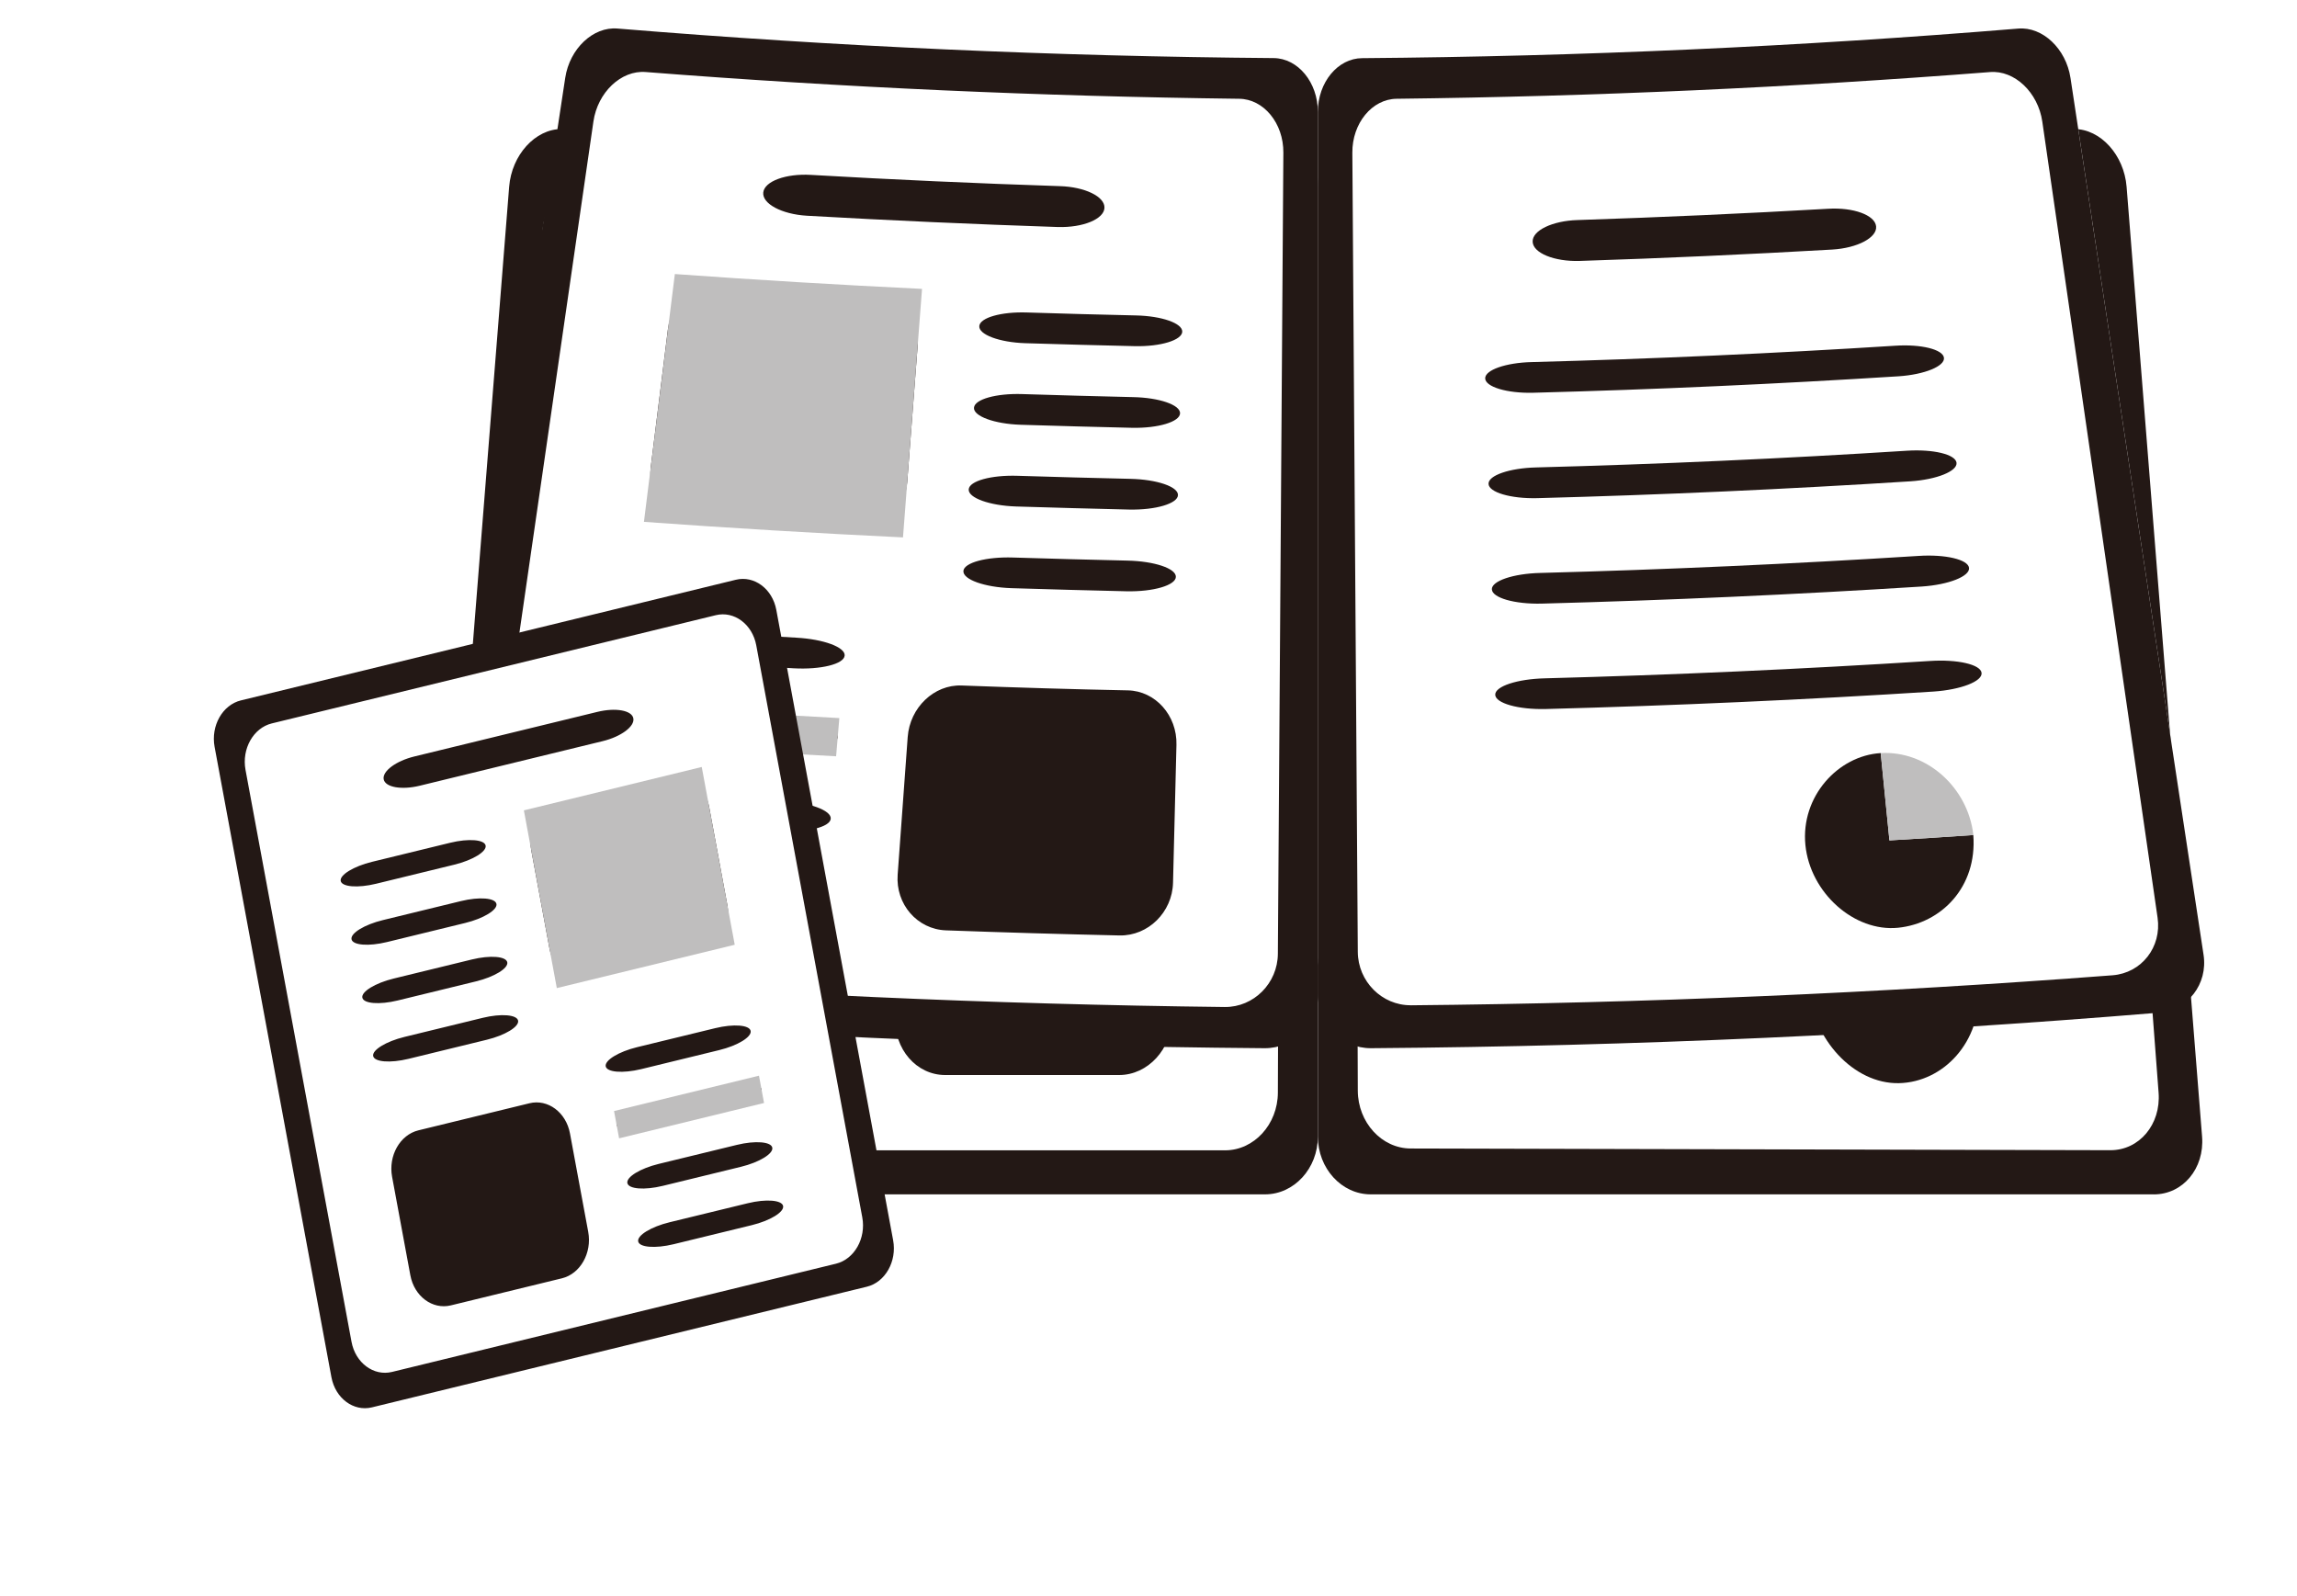
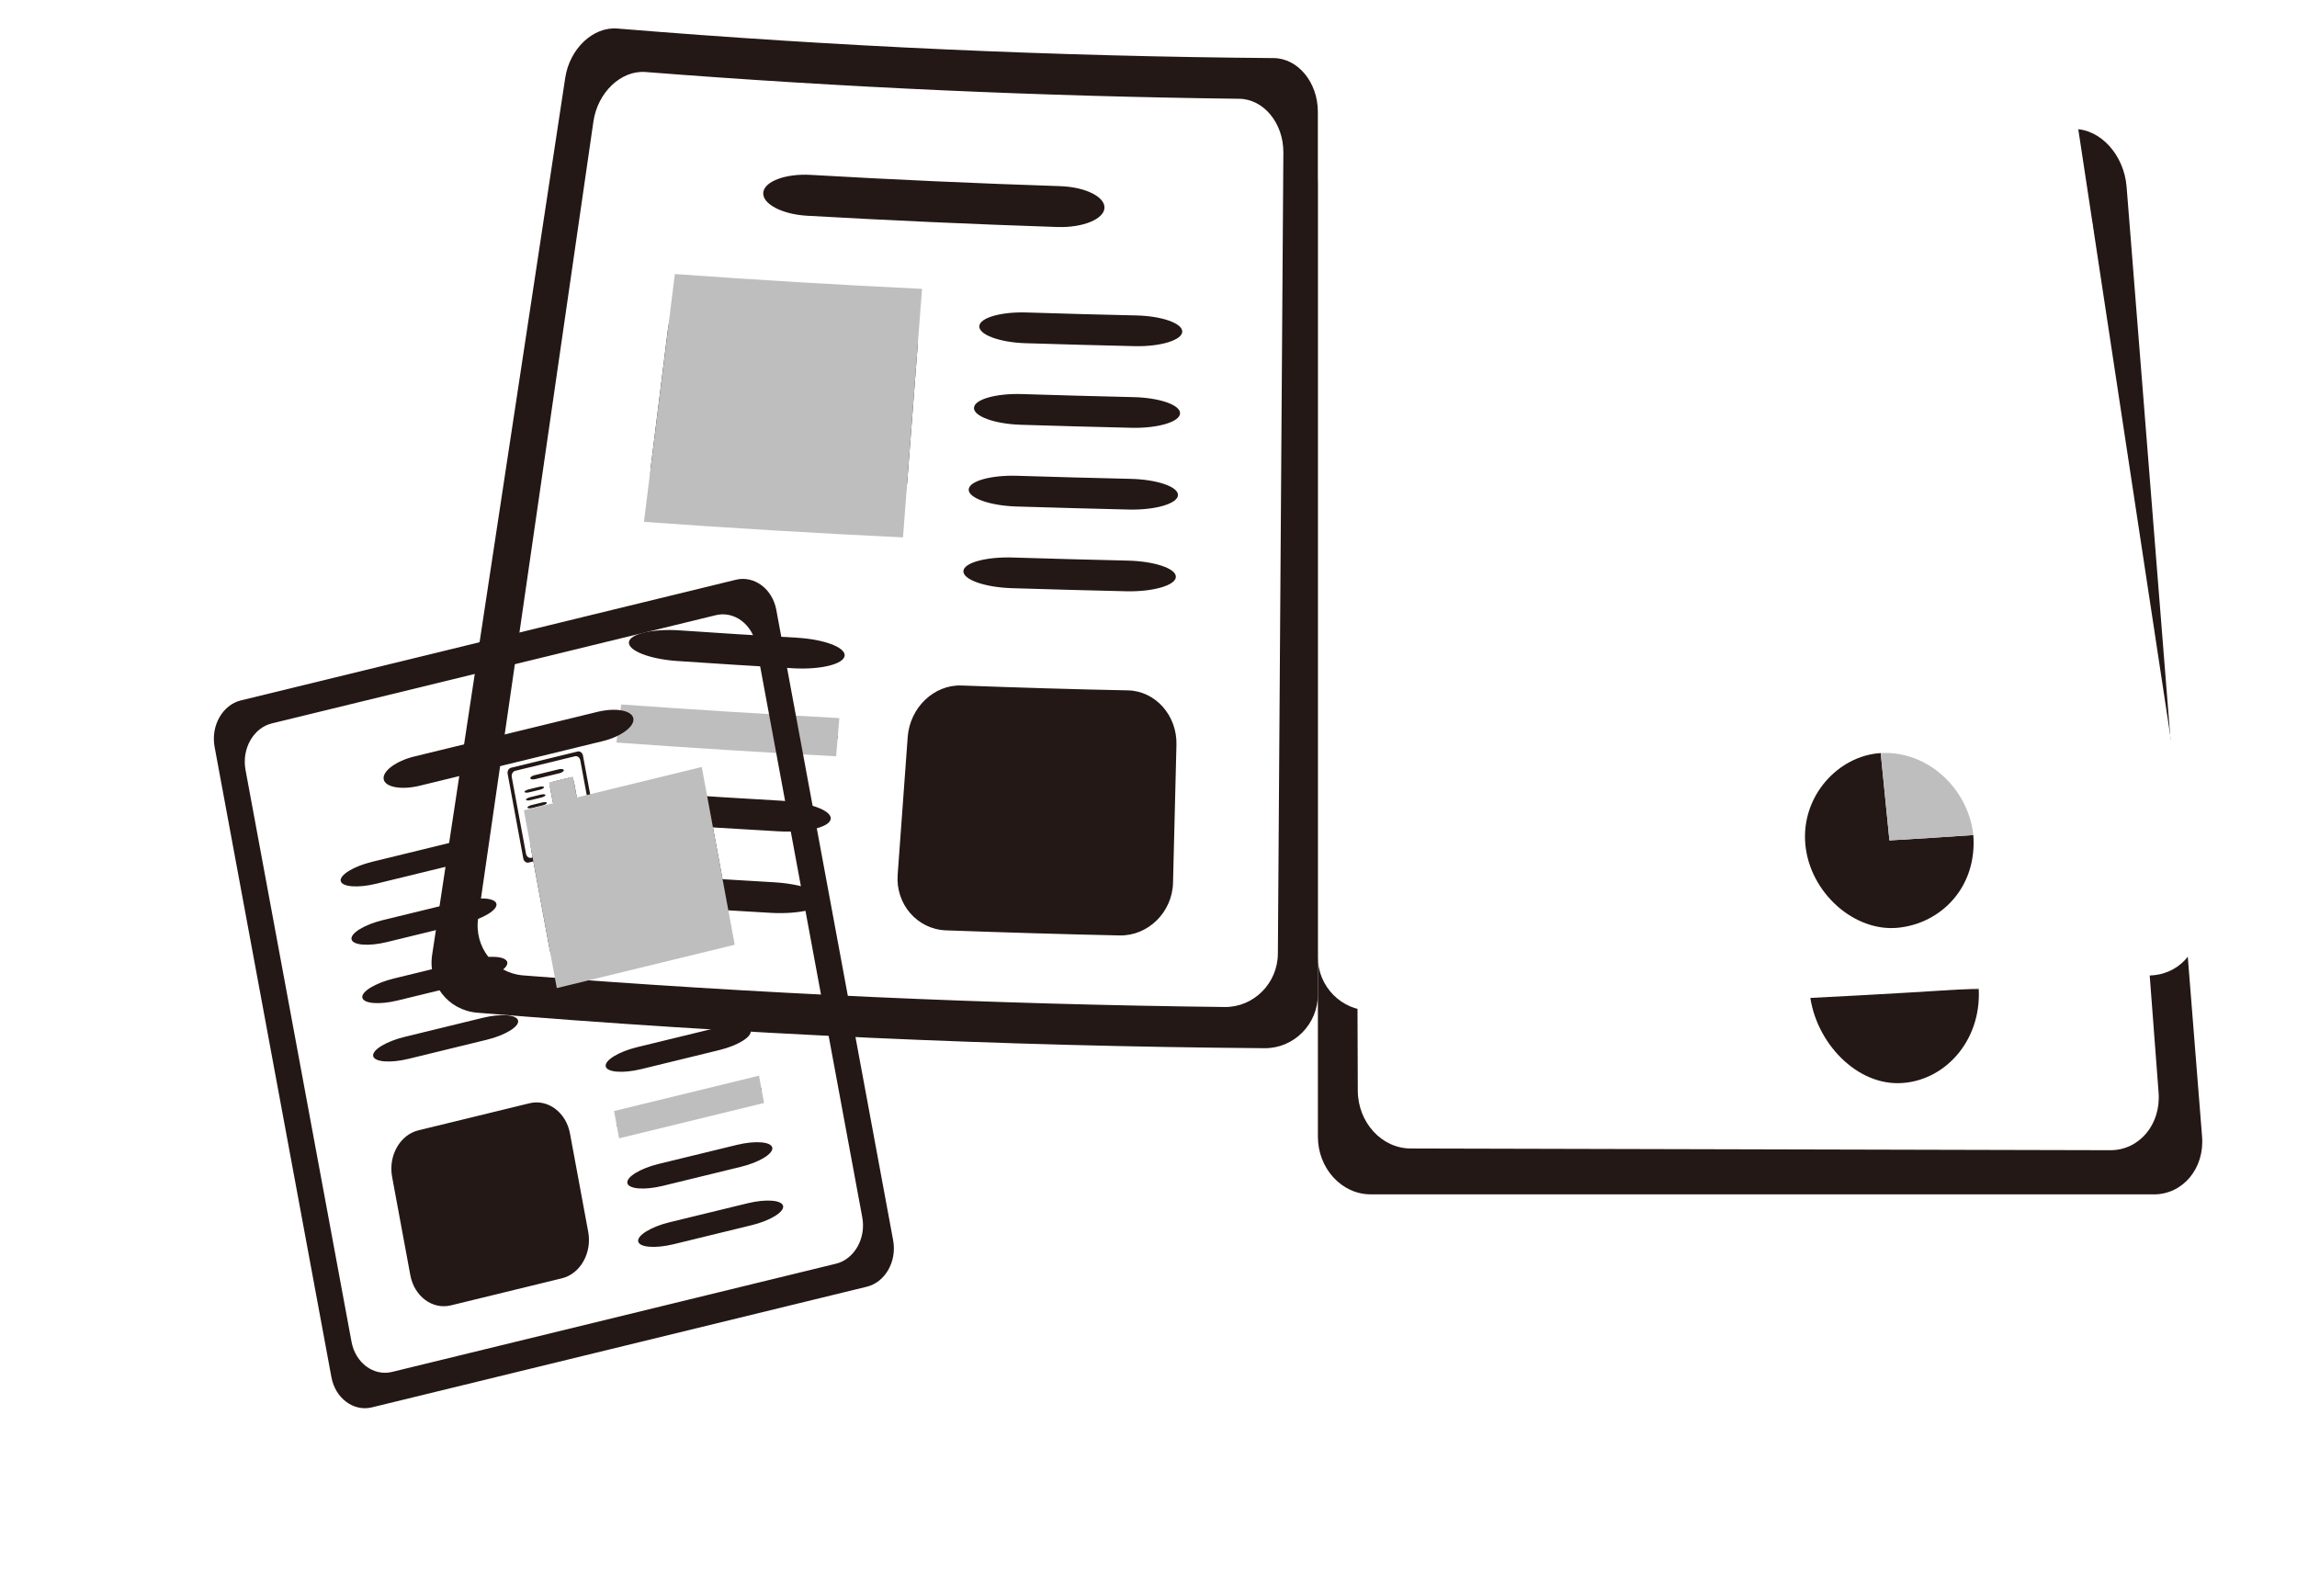
<svg xmlns="http://www.w3.org/2000/svg" width="59" height="41" viewBox="0 0 59 41" fill="none">
  <g filter="url(#filter0_d_3_18706)">
    <path d="M35.078 0.925C34.403 0.925 33.851 1.592 33.851 2.407C33.851 10.193 33.851 17.98 33.851 25.766C33.851 26.581 34.46 27.248 35.203 27.248H55.245C55.989 27.248 56.544 26.581 56.479 25.766C56.37 24.395 56.262 23.022 56.153 21.651C56.074 20.663 55.996 19.675 55.917 18.688C55.486 13.261 55.055 7.835 54.623 2.408C54.559 1.593 53.953 0.926 53.278 0.926C47.212 0.926 41.145 0.926 35.078 0.926V0.925Z" fill="white" />
    <path d="M48.523 20.593C47.363 20.602 46.396 21.713 46.475 23.012C46.551 24.278 47.607 25.459 48.777 25.433C49.921 25.407 50.896 24.37 50.825 23.012H48.651C48.6 22.045 48.575 21.561 48.523 20.593Z" fill="#231815" />
    <path d="M36.233 27.111C35.49 27.109 34.88 26.442 34.876 25.627C34.849 18.264 34.823 10.902 34.797 3.539C34.794 2.724 35.346 2.057 36.024 2.057C41.49 2.057 46.955 2.057 52.42 2.057C53.098 2.057 53.703 2.724 53.766 3.539C54.325 10.918 54.886 18.298 55.445 25.677C55.507 26.492 54.95 27.157 54.206 27.155C48.215 27.14 42.224 27.126 36.233 27.111H36.233ZM49.064 6.073C49.046 5.762 48.47 5.508 47.783 5.508C45.502 5.508 43.22 5.508 40.938 5.508C40.252 5.508 39.695 5.762 39.702 6.073C39.709 6.384 40.279 6.638 40.969 6.638C43.26 6.638 45.551 6.638 47.843 6.638C48.532 6.638 49.083 6.384 49.065 6.073H49.064ZM55.323 28.29C56.069 28.29 56.626 27.623 56.562 26.808C55.915 18.674 55.269 10.541 54.623 2.408C54.558 1.593 53.953 0.926 53.278 0.926C47.212 0.926 41.144 0.926 35.078 0.926C34.403 0.926 33.851 1.593 33.851 2.408C33.851 3.779 33.851 5.151 33.851 6.523V9.486C33.851 15.26 33.851 21.033 33.851 26.807C33.851 27.622 34.461 28.289 35.207 28.289H55.323V28.29ZM38.354 9.819C38.358 10.053 38.933 10.243 39.633 10.243C42.91 10.243 46.188 10.243 49.465 10.243C50.164 10.243 50.724 10.053 50.71 9.819C50.695 9.586 50.113 9.396 49.416 9.396C46.149 9.396 42.882 9.396 39.614 9.396C38.917 9.396 38.35 9.586 38.354 9.819ZM38.403 12.734C38.407 12.967 38.989 13.158 39.695 13.158C43.008 13.158 46.321 13.158 49.635 13.158C50.341 13.158 50.907 12.967 50.893 12.734C50.879 12.501 50.289 12.31 49.586 12.31C46.283 12.31 42.98 12.31 39.678 12.31C38.973 12.31 38.4 12.501 38.404 12.734H38.403ZM38.452 15.649C38.456 15.882 39.044 16.073 39.758 16.073C43.107 16.073 46.455 16.073 49.803 16.073C50.517 16.073 51.09 15.882 51.075 15.649C51.061 15.416 50.466 15.225 49.754 15.225C46.416 15.225 43.077 15.225 39.739 15.225C39.027 15.225 38.448 15.416 38.451 15.649H38.452ZM38.501 18.563C38.505 18.796 39.099 18.987 39.821 18.987C43.205 18.987 46.589 18.987 49.973 18.987C50.695 18.987 51.273 18.796 51.259 18.563C51.245 18.33 50.644 18.139 49.924 18.139C46.551 18.139 43.177 18.139 39.803 18.139C39.084 18.139 38.498 18.33 38.502 18.563H38.501Z" fill="#231815" />
    <path d="M50.826 23.013H48.651C48.6 22.046 48.575 21.562 48.523 20.593C49.119 20.593 49.673 20.864 50.09 21.301C50.507 21.74 50.786 22.345 50.826 23.012V23.013Z" fill="#BFBEBE" />
    <path d="M14.703 1.337C14.027 1.337 13.422 2.004 13.358 2.819C12.921 8.39 12.486 13.961 12.05 19.532L11.817 22.495L11.512 26.398C11.448 27.213 12.006 27.88 12.751 27.88H32.154C32.899 27.88 33.51 27.213 33.51 26.398C33.52 18.538 33.529 10.678 33.538 2.819C33.539 2.004 32.987 1.337 32.311 1.337C26.441 1.337 20.573 1.337 14.703 1.337Z" fill="white" />
-     <path d="M18.691 5.134C18.674 5.445 19.221 5.699 19.908 5.699C22.191 5.699 24.475 5.699 26.758 5.699C27.445 5.699 28.014 5.445 28.02 5.134C28.027 4.823 27.473 4.569 26.788 4.569C24.515 4.569 22.241 4.569 19.967 4.569C19.283 4.569 18.708 4.823 18.69 5.134H18.691ZM24.7 8.512C24.693 8.745 25.255 8.936 25.951 8.936H28.915C29.611 8.936 30.183 8.745 30.186 8.512C30.189 8.279 29.624 8.088 28.931 8.088H25.976C25.282 8.088 24.709 8.279 24.701 8.512H24.7ZM23.055 9.09C23.088 8.275 22.548 7.608 21.856 7.608H17.665C16.973 7.608 16.363 8.275 16.31 9.09C16.226 10.361 16.143 11.631 16.06 12.902C16.007 13.717 16.543 14.384 17.254 14.384H21.551C22.261 14.384 22.869 13.717 22.902 12.902C22.953 11.631 23.004 10.361 23.055 9.09ZM21.315 20.029C21.325 19.795 20.742 19.605 20.019 19.605H16.937C16.213 19.605 15.609 19.795 15.593 20.029C15.577 20.262 16.159 20.453 16.885 20.453H19.977C20.702 20.453 21.305 20.262 21.315 20.029ZM21.113 24.547C21.123 24.313 20.53 24.123 19.795 24.123H16.663C15.928 24.123 15.314 24.313 15.299 24.547C15.283 24.78 15.874 24.971 16.612 24.971H19.753C20.491 24.971 21.102 24.78 21.113 24.547ZM21.214 22.288C21.224 22.054 20.637 21.864 19.907 21.864H16.8C16.071 21.864 15.461 22.054 15.446 22.288C15.431 22.521 16.017 22.712 16.748 22.712H19.865C20.597 22.712 21.204 22.521 21.215 22.288H21.214ZM21.416 17.771C21.427 17.537 20.848 17.347 20.131 17.347H17.074C16.357 17.347 15.757 17.537 15.742 17.771C15.726 18.004 16.303 18.195 17.023 18.195H20.089C20.809 18.195 21.406 18.004 21.416 17.771ZM24.623 10.77C24.615 11.003 25.182 11.194 25.883 11.194C26.88 11.194 27.876 11.194 28.873 11.194C29.574 11.194 30.151 11.003 30.155 10.77C30.158 10.537 29.588 10.346 28.889 10.346H25.91C25.21 10.346 24.631 10.537 24.623 10.77H24.623ZM14.423 0.926C13.748 0.926 13.143 1.593 13.078 2.408C12.432 10.541 11.786 18.675 11.14 26.808C11.075 27.622 11.633 28.289 12.379 28.289H32.494C33.24 28.289 33.85 27.622 33.85 26.808C33.85 18.674 33.85 10.541 33.85 2.407C33.85 1.592 33.298 0.925 32.623 0.925C26.557 0.925 20.49 0.925 14.423 0.925V0.926ZM13.935 3.538C13.996 2.723 14.601 2.056 15.28 2.056C20.745 2.056 26.211 2.056 31.676 2.056C32.354 2.056 32.907 2.723 32.903 3.538C32.876 10.917 32.85 18.297 32.823 25.676C32.821 26.491 32.21 27.158 31.467 27.158H13.494C12.751 27.158 12.194 26.491 12.255 25.676C12.815 18.297 13.374 10.917 13.935 3.538ZM24.545 13.029C24.537 13.262 25.11 13.453 25.817 13.453C26.821 13.453 27.826 13.453 28.831 13.453C29.538 13.453 30.119 13.262 30.123 13.029C30.126 12.796 29.551 12.605 28.846 12.605H25.841C25.136 12.605 24.552 12.796 24.544 13.029H24.545ZM22.993 23.742C22.962 24.557 23.54 25.224 24.278 25.224H28.746C29.485 25.224 30.097 24.557 30.107 23.742C30.124 22.471 30.141 21.201 30.158 19.93C30.169 19.115 29.588 18.448 28.868 18.448H24.506C23.785 18.448 23.17 19.115 23.139 19.93C23.09 21.201 23.041 22.471 22.993 23.742ZM24.467 15.287C24.46 15.52 25.036 15.711 25.75 15.711H28.789C29.502 15.711 30.089 15.52 30.092 15.287C30.096 15.054 29.516 14.863 28.805 14.863C27.795 14.863 26.786 14.863 25.775 14.863C25.064 14.863 24.476 15.054 24.468 15.287H24.467Z" fill="#231815" />
    <path d="M15.96 14.43H22.84C22.932 12.136 23.025 9.843 23.117 7.549H16.41C16.26 9.843 16.11 12.136 15.96 14.43H15.96Z" fill="#BFBEBE" />
    <path d="M21.338 19.501H15.627C15.599 19.924 15.585 20.135 15.558 20.558H21.29C21.308 20.135 21.318 19.924 21.337 19.501H21.338Z" fill="#BFBEBE" />
  </g>
  <path d="M34.987 1.492C34.362 1.495 33.849 2.114 33.849 2.872C33.849 10.109 33.849 17.346 33.849 24.581C33.849 25.338 34.46 25.959 35.206 25.955C41.915 25.904 48.615 25.602 55.308 25.049C56.052 24.986 56.568 24.315 56.454 23.563C56.261 22.297 56.07 21.03 55.877 19.764C55.739 18.853 55.601 17.941 55.462 17.029C54.702 12.019 53.942 7.011 53.182 2.001C53.068 1.249 52.464 0.68 51.84 0.733C46.228 1.195 40.613 1.447 34.987 1.493V1.492Z" fill="white" />
  <path d="M48.306 19.343C47.213 19.409 46.249 20.457 46.373 21.705C46.496 22.933 47.628 23.942 48.754 23.829C49.862 23.717 50.788 22.785 50.686 21.448C49.824 21.507 49.393 21.534 48.531 21.585C48.441 20.688 48.396 20.24 48.307 19.343L48.306 19.343Z" fill="#231815" />
-   <path d="M36.241 25.82C35.495 25.826 34.881 25.207 34.876 24.45C34.829 17.607 34.782 10.764 34.736 3.922C34.731 3.166 35.242 2.544 35.873 2.537C40.96 2.477 46.039 2.247 51.115 1.851C51.745 1.8 52.349 2.372 52.458 3.124C53.445 9.94 54.432 16.755 55.419 23.572C55.528 24.325 55.008 24.992 54.263 25.05C48.262 25.508 42.255 25.765 36.241 25.821V25.82ZM48.189 5.812C48.158 5.523 47.604 5.323 46.958 5.362C44.813 5.485 42.667 5.581 40.52 5.652C39.873 5.671 39.354 5.921 39.367 6.21C39.379 6.499 39.922 6.722 40.574 6.702C42.738 6.632 44.9 6.534 47.063 6.41C47.714 6.371 48.221 6.1 48.189 5.813V5.812ZM55.446 26.012C56.195 25.948 56.714 25.277 56.6 24.525C55.461 17.018 54.322 9.51 53.182 2.002C53.068 1.25 52.464 0.681 51.84 0.734C46.229 1.196 40.613 1.449 34.987 1.494C34.362 1.497 33.85 2.116 33.85 2.874V9.451C33.85 14.817 33.85 20.184 33.85 25.549C33.85 26.306 34.464 26.927 35.215 26.923C41.968 26.872 48.711 26.568 55.446 26.011V26.012ZM38.148 9.72C38.155 9.937 38.708 10.104 39.375 10.088C42.508 10.005 45.637 9.863 48.766 9.665C49.433 9.621 49.958 9.405 49.932 9.19C49.906 8.974 49.342 8.836 48.679 8.88C45.569 9.077 42.457 9.218 39.343 9.3C38.679 9.316 38.141 9.503 38.148 9.72ZM38.234 12.428C38.241 12.645 38.804 12.812 39.486 12.795C42.681 12.71 45.873 12.566 49.064 12.363C49.745 12.319 50.28 12.102 50.255 11.886C50.229 11.67 49.654 11.533 48.977 11.577C45.803 11.779 42.63 11.922 39.454 12.006C38.776 12.023 38.227 12.21 38.234 12.427V12.428ZM38.32 15.137C38.327 15.354 38.901 15.52 39.596 15.504C42.854 15.417 46.108 15.271 49.362 15.065C50.055 15.019 50.602 14.801 50.576 14.585C50.55 14.37 49.965 14.233 49.275 14.279C46.039 14.484 42.803 14.63 39.563 14.716C38.872 14.733 38.313 14.92 38.319 15.137H38.32ZM38.406 17.845C38.413 18.062 38.998 18.229 39.706 18.211C43.026 18.123 46.343 17.974 49.66 17.763C50.367 17.716 50.925 17.499 50.898 17.282C50.872 17.066 50.276 16.931 49.573 16.977C46.274 17.187 42.976 17.335 39.674 17.423C38.97 17.441 38.4 17.628 38.406 17.845Z" fill="#231815" />
  <path d="M50.687 21.449C49.825 21.508 49.394 21.535 48.532 21.586C48.442 20.689 48.398 20.241 48.308 19.343C48.895 19.309 49.451 19.525 49.882 19.906C50.312 20.286 50.617 20.829 50.688 21.449H50.687Z" fill="#BFBEBE" />
  <path d="M16.093 1.137C15.467 1.085 14.863 1.655 14.75 2.407C13.982 7.55 13.213 12.695 12.444 17.838C12.308 18.75 12.171 19.661 12.036 20.573C11.856 21.774 11.677 22.975 11.497 24.176C11.385 24.928 11.904 25.599 12.652 25.661C19.142 26.189 25.638 26.481 32.144 26.539C32.893 26.544 33.507 25.924 33.509 25.167C33.526 17.863 33.542 10.557 33.559 3.253C33.56 2.496 33.049 1.876 32.421 1.872C26.971 1.821 21.53 1.576 16.093 1.136V1.137Z" fill="white" />
  <path d="M19.605 4.943C19.574 5.232 20.077 5.502 20.724 5.541C22.872 5.663 25.02 5.76 27.171 5.831C27.818 5.85 28.357 5.627 28.369 5.338C28.381 5.05 27.866 4.8 27.224 4.781C25.091 4.711 22.96 4.615 20.828 4.492C20.187 4.454 19.637 4.655 19.605 4.943H19.605ZM25.154 8.377C25.139 8.594 25.669 8.793 26.332 8.815C27.272 8.844 28.211 8.87 29.152 8.891C29.815 8.905 30.361 8.735 30.367 8.519C30.372 8.302 29.838 8.116 29.18 8.102C28.245 8.081 27.311 8.056 26.376 8.026C25.718 8.004 25.169 8.16 25.154 8.376L25.154 8.377ZM23.572 8.849C23.63 8.093 23.141 7.45 22.485 7.416C21.162 7.349 19.839 7.269 18.518 7.178C17.863 7.133 17.249 7.71 17.155 8.464C17.009 9.639 16.863 10.815 16.716 11.99C16.622 12.744 17.107 13.402 17.793 13.45C19.177 13.545 20.562 13.629 21.948 13.699C22.635 13.733 23.244 13.14 23.302 12.384C23.392 11.206 23.483 10.027 23.573 8.847L23.572 8.849ZM21.517 18.935C21.535 18.718 20.969 18.512 20.259 18.472C19.25 18.415 18.242 18.352 17.233 18.282C16.523 18.233 15.92 18.367 15.893 18.582C15.866 18.798 16.428 19.019 17.142 19.067C18.155 19.137 19.17 19.201 20.184 19.258C20.898 19.299 21.498 19.151 21.517 18.935ZM21.159 23.125C21.178 22.909 20.595 22.701 19.864 22.66C18.826 22.602 17.788 22.536 16.75 22.466C16.02 22.415 15.4 22.547 15.373 22.763C15.346 22.979 15.925 23.2 16.66 23.25C17.703 23.322 18.746 23.388 19.79 23.446C20.525 23.488 21.141 23.34 21.16 23.125H21.159ZM21.338 21.029C21.357 20.812 20.782 20.606 20.061 20.566C19.038 20.508 18.015 20.444 16.992 20.373C16.271 20.324 15.66 20.456 15.633 20.672C15.606 20.888 16.177 21.109 16.901 21.159C17.929 21.23 18.958 21.294 19.987 21.352C20.712 21.393 21.32 21.246 21.338 21.03V21.029ZM21.696 16.84C21.715 16.624 21.157 16.418 20.456 16.379C19.462 16.323 18.468 16.261 17.474 16.192C16.775 16.143 16.181 16.277 16.154 16.493C16.127 16.709 16.68 16.928 17.384 16.977C18.383 17.046 19.383 17.108 20.382 17.165C21.086 17.204 21.677 17.056 21.695 16.84H21.696ZM25.017 10.473C25.003 10.69 25.541 10.888 26.214 10.91C27.168 10.94 28.123 10.966 29.078 10.988C29.751 11.002 30.305 10.833 30.311 10.616C30.317 10.399 29.774 10.213 29.106 10.2C28.156 10.178 27.208 10.152 26.258 10.122C25.59 10.1 25.031 10.256 25.018 10.472L25.017 10.473ZM15.86 0.733C15.236 0.68 14.632 1.249 14.518 2.001C13.379 9.509 12.239 17.017 11.1 24.524C10.986 25.276 11.505 25.947 12.255 26.011C18.99 26.567 25.733 26.871 32.485 26.923C33.236 26.927 33.85 26.307 33.85 25.549C33.85 17.99 33.85 10.431 33.85 2.872C33.85 2.115 33.339 1.496 32.713 1.492C27.087 1.447 21.471 1.195 15.86 0.733ZM15.242 3.123C15.351 2.37 15.955 1.799 16.585 1.85C21.66 2.247 26.74 2.475 31.828 2.537C32.458 2.543 32.97 3.164 32.964 3.922C32.917 10.781 32.871 17.639 32.823 24.497C32.818 25.254 32.204 25.872 31.459 25.865C25.444 25.795 19.438 25.524 13.437 25.053C12.693 24.993 12.173 24.324 12.282 23.572C13.268 16.754 14.256 9.939 15.242 3.123ZM24.882 12.57C24.867 12.787 25.414 12.986 26.097 13.009C27.067 13.039 28.036 13.065 29.005 13.088C29.688 13.102 30.252 12.933 30.257 12.716C30.263 12.499 29.712 12.314 29.033 12.299C28.069 12.277 27.106 12.251 26.142 12.221C25.463 12.198 24.896 12.353 24.882 12.57ZM23.057 22.467C23.002 23.223 23.559 23.868 24.296 23.896C25.782 23.95 27.268 23.994 28.756 24.027C29.492 24.041 30.111 23.43 30.13 22.674C30.159 21.493 30.189 20.312 30.218 19.131C30.238 18.374 29.675 17.746 28.97 17.732C27.546 17.704 26.122 17.66 24.699 17.607C23.993 17.58 23.371 18.173 23.315 18.929C23.229 20.108 23.143 21.288 23.057 22.467ZM24.746 14.668C24.732 14.884 25.287 15.084 25.981 15.107C26.965 15.138 27.949 15.164 28.933 15.187C29.626 15.202 30.198 15.032 30.203 14.817C30.209 14.6 29.649 14.414 28.96 14.399C27.981 14.377 27.003 14.35 26.024 14.32C25.334 14.297 24.759 14.452 24.745 14.668L24.746 14.668Z" fill="#231815" />
  <path d="M16.54 13.404C18.757 13.564 20.974 13.697 23.194 13.803C23.357 11.676 23.52 9.547 23.683 7.42C21.565 7.318 19.449 7.191 17.334 7.039C17.069 9.161 16.805 11.283 16.54 13.404Z" fill="#BFBEBE" />
  <path d="M21.56 18.444C19.691 18.344 17.823 18.228 15.955 18.094C15.906 18.485 15.882 18.68 15.833 19.072C17.713 19.208 19.593 19.326 21.476 19.425C21.509 19.033 21.526 18.837 21.559 18.445L21.56 18.444Z" fill="#BFBEBE" />
  <g clip-path="url(#clip0_3_18706)">
-     <path d="M13.162 19.749C13.1 19.764 13.061 19.834 13.074 19.904L13.464 22.012C13.477 22.082 13.538 22.127 13.6 22.112L15.254 21.709C15.315 21.694 15.355 21.624 15.342 21.554L14.951 19.447C14.938 19.376 14.877 19.331 14.816 19.346L13.162 19.749L13.162 19.749Z" fill="white" />
    <path d="M14.482 19.78C14.477 19.753 14.421 19.743 14.357 19.758L13.727 19.912C13.664 19.927 13.616 19.962 13.621 19.99C13.627 20.018 13.683 20.028 13.746 20.012L14.376 19.859C14.439 19.843 14.487 19.808 14.482 19.78ZM13.973 20.219C13.969 20.198 13.914 20.194 13.851 20.209L13.581 20.275C13.518 20.29 13.47 20.32 13.473 20.34C13.477 20.361 13.532 20.366 13.595 20.35L13.865 20.285C13.928 20.269 13.977 20.239 13.973 20.219L13.973 20.219ZM14.193 20.574C14.206 20.646 14.269 20.693 14.332 20.677L14.715 20.584C14.778 20.569 14.819 20.497 14.806 20.424L14.743 20.085C14.729 20.012 14.667 19.966 14.603 19.981L14.22 20.074C14.157 20.09 14.117 20.162 14.13 20.234L14.193 20.574ZM14.424 21.18C14.428 21.201 14.483 21.206 14.546 21.19L14.815 21.125C14.879 21.109 14.927 21.079 14.923 21.059C14.919 21.038 14.864 21.034 14.801 21.049L14.532 21.115C14.469 21.13 14.42 21.16 14.424 21.18ZM14.498 21.583C14.502 21.603 14.557 21.608 14.62 21.592L14.89 21.527C14.953 21.511 15.002 21.482 14.998 21.461C14.994 21.44 14.939 21.436 14.876 21.451L14.606 21.517C14.543 21.532 14.495 21.562 14.498 21.583ZM14.461 21.381C14.465 21.402 14.52 21.407 14.583 21.391L14.853 21.326C14.916 21.31 14.964 21.28 14.961 21.26C14.957 21.239 14.902 21.235 14.839 21.25L14.569 21.316C14.506 21.331 14.457 21.361 14.461 21.381ZM14.387 20.979C14.39 21 14.445 21.005 14.508 20.989L14.778 20.923C14.841 20.908 14.89 20.878 14.886 20.858C14.882 20.837 14.827 20.832 14.764 20.848L14.495 20.913C14.431 20.929 14.383 20.959 14.387 20.979ZM14.01 20.42C14.006 20.399 13.951 20.395 13.888 20.41L13.619 20.476C13.555 20.491 13.507 20.521 13.511 20.541C13.514 20.562 13.569 20.567 13.633 20.551L13.902 20.485C13.965 20.47 14.014 20.441 14.01 20.42L14.01 20.42ZM13.129 19.719C13.066 19.734 13.025 19.806 13.039 19.878L13.441 22.051C13.455 22.123 13.518 22.17 13.581 22.155L15.287 21.739C15.35 21.723 15.39 21.651 15.377 21.579L14.974 19.407C14.961 19.334 14.898 19.287 14.835 19.303L13.129 19.719ZM15.271 21.5C15.284 21.572 15.243 21.644 15.18 21.66L13.65 22.032C13.587 22.048 13.524 22.001 13.511 21.929L13.145 19.958C13.132 19.885 13.173 19.813 13.236 19.798L14.766 19.425C14.829 19.409 14.892 19.456 14.905 19.529L15.271 21.5L15.271 21.5ZM14.047 20.621C14.043 20.6 13.989 20.596 13.925 20.611L13.656 20.677C13.593 20.692 13.544 20.722 13.548 20.743C13.552 20.764 13.607 20.768 13.67 20.753L13.939 20.687C14.003 20.671 14.051 20.642 14.047 20.621ZM14.263 21.21C14.25 21.138 14.187 21.091 14.124 21.107L13.741 21.2C13.678 21.215 13.637 21.287 13.65 21.36L13.713 21.699C13.727 21.772 13.79 21.819 13.853 21.803L14.236 21.71C14.299 21.694 14.34 21.622 14.326 21.55L14.263 21.21L14.263 21.21ZM14.085 20.822C14.081 20.801 14.026 20.797 13.963 20.812L13.693 20.878C13.63 20.893 13.581 20.923 13.585 20.944C13.589 20.965 13.644 20.969 13.707 20.954L13.977 20.888C14.04 20.872 14.088 20.843 14.085 20.822Z" fill="#231815" />
    <path d="M14.717 19.947L14.104 20.097L14.217 20.709L14.83 20.56L14.717 19.947Z" fill="#BFBEBE" />
    <path d="M14.915 21.011L14.416 21.133L14.433 21.227L14.933 21.105L14.915 21.011Z" fill="#BFBEBE" />
  </g>
  <g filter="url(#filter1_d_3_18706)">
-     <path d="M6.428 13.441C5.971 13.553 5.676 14.073 5.773 14.598L8.684 30.304C8.781 30.829 9.235 31.167 9.692 31.055L22.025 28.049C22.482 27.938 22.777 27.417 22.68 26.893L19.768 11.186C19.671 10.661 19.217 10.323 18.76 10.434L6.428 13.441L6.428 13.441Z" fill="white" />
    <path d="M16.268 13.676C16.23 13.47 15.813 13.395 15.342 13.51L10.643 14.655C10.171 14.77 9.817 15.033 9.855 15.24C9.894 15.446 10.311 15.521 10.782 15.406L15.481 14.261C15.953 14.146 16.307 13.883 16.268 13.676ZM12.474 16.944C12.445 16.789 12.036 16.756 11.565 16.871L9.556 17.361C9.085 17.476 8.723 17.697 8.751 17.851C8.78 18.006 9.19 18.039 9.661 17.924L11.669 17.434C12.141 17.319 12.503 17.098 12.474 16.944L12.474 16.944ZM14.114 19.589C14.214 20.13 14.682 20.478 15.153 20.363L18.008 19.667C18.48 19.552 18.783 19.016 18.683 18.476L18.214 15.946C18.113 15.405 17.646 15.057 17.174 15.172L14.32 15.867C13.848 15.982 13.545 16.519 13.645 17.059L14.114 19.589ZM15.836 24.112C15.865 24.267 16.274 24.299 16.745 24.185L18.754 23.695C19.226 23.58 19.588 23.359 19.559 23.204C19.53 23.05 19.121 23.017 18.65 23.132L16.641 23.621C16.169 23.736 15.807 23.957 15.836 24.112ZM16.392 27.11C16.421 27.265 16.83 27.297 17.301 27.183L19.31 26.693C19.782 26.578 20.143 26.357 20.115 26.202C20.086 26.048 19.677 26.015 19.206 26.13L17.197 26.619C16.725 26.734 16.363 26.955 16.392 27.11ZM16.114 25.611C16.143 25.766 16.552 25.799 17.023 25.684L19.032 25.194C19.504 25.079 19.866 24.858 19.837 24.703C19.808 24.549 19.399 24.516 18.928 24.631L16.919 25.12C16.447 25.235 16.085 25.456 16.114 25.611ZM15.558 22.613C15.587 22.767 15.996 22.8 16.468 22.686L18.476 22.196C18.948 22.081 19.31 21.86 19.281 21.705C19.253 21.551 18.843 21.518 18.372 21.633L16.363 22.122C15.891 22.237 15.53 22.458 15.558 22.613ZM12.751 18.442C12.722 18.287 12.313 18.254 11.841 18.369L9.834 18.858C9.362 18.973 9 19.194 9.029 19.349C9.058 19.504 9.467 19.537 9.938 19.422L11.947 18.932C12.419 18.817 12.781 18.596 12.752 18.441L12.751 18.442ZM6.187 13.215C5.716 13.33 5.412 13.866 5.512 14.407L8.513 30.599C8.614 31.14 9.081 31.488 9.553 31.373L22.266 28.274C22.738 28.159 23.041 27.623 22.941 27.082L19.94 10.89C19.84 10.349 19.372 10.001 18.901 10.116L6.187 13.215ZM22.148 26.491C22.249 27.032 21.945 27.568 21.473 27.683L10.069 30.463C9.597 30.578 9.129 30.23 9.029 29.689L6.306 14.998C6.206 14.457 6.51 13.921 6.981 13.806L18.386 11.026C18.857 10.911 19.325 11.259 19.425 11.8L22.148 26.491L22.148 26.491ZM13.03 19.942C13.001 19.787 12.592 19.754 12.121 19.869L10.112 20.359C9.64 20.474 9.278 20.695 9.307 20.849C9.336 21.004 9.745 21.037 10.216 20.922L12.225 20.432C12.697 20.317 13.059 20.096 13.03 19.942ZM14.64 24.336C14.54 23.795 14.072 23.447 13.601 23.562L10.746 24.258C10.274 24.373 9.971 24.909 10.071 25.45L10.54 27.98C10.64 28.521 11.108 28.868 11.579 28.754L14.434 28.058C14.906 27.943 15.209 27.406 15.109 26.866L14.64 24.336L14.64 24.336ZM13.308 21.441C13.279 21.286 12.87 21.253 12.399 21.368L10.39 21.858C9.918 21.973 9.556 22.194 9.585 22.348C9.614 22.503 10.023 22.536 10.494 22.421L12.503 21.931C12.975 21.816 13.337 21.596 13.308 21.441Z" fill="#231815" />
    <path d="M18.025 14.925L13.456 16.039L14.302 20.604L18.872 19.491L18.025 14.925Z" fill="#BFBEBE" />
    <path d="M19.495 22.854L15.772 23.762L15.902 24.463L19.625 23.555L19.495 22.854Z" fill="#BFBEBE" />
  </g>
  <defs>
    <filter id="filter0_d_3_18706" x="8.747" y="0.925" width="50.207" height="32.14" filterUnits="userSpaceOnUse" color-interpolation-filters="sRGB">
      <feFlood flood-opacity="0" result="BackgroundImageFix" />
      <feColorMatrix in="SourceAlpha" type="matrix" values="0 0 0 0 0 0 0 0 0 0 0 0 0 0 0 0 0 0 127 0" result="hardAlpha" />
      <feOffset dy="2.388" />
      <feGaussianBlur stdDeviation="1.194" />
      <feComposite in2="hardAlpha" operator="out" />
      <feColorMatrix type="matrix" values="0 0 0 0 0 0 0 0 0 0 0 0 0 0 0 0 0 0 0.25 0" />
      <feBlend mode="normal" in2="BackgroundImageFix" result="effect1_dropShadow_3_18706" />
      <feBlend mode="normal" in="SourceGraphic" in2="effect1_dropShadow_3_18706" result="shape" />
    </filter>
    <filter id="filter1_d_3_18706" x="0.718" y="10.094" width="27.018" height="30.852" filterUnits="userSpaceOnUse" color-interpolation-filters="sRGB">
      <feFlood flood-opacity="0" result="BackgroundImageFix" />
      <feColorMatrix in="SourceAlpha" type="matrix" values="0 0 0 0 0 0 0 0 0 0 0 0 0 0 0 0 0 0 127 0" result="hardAlpha" />
      <feOffset dy="4.775" />
      <feGaussianBlur stdDeviation="2.388" />
      <feComposite in2="hardAlpha" operator="out" />
      <feColorMatrix type="matrix" values="0 0 0 0 0 0 0 0 0 0 0 0 0 0 0 0 0 0 0.25 0" />
      <feBlend mode="normal" in2="BackgroundImageFix" result="effect1_dropShadow_3_18706" />
      <feBlend mode="normal" in="SourceGraphic" in2="effect1_dropShadow_3_18706" result="shape" />
    </filter>
    <clipPath id="clip0_3_18706">
      <rect width="1.992" height="2.478" fill="white" transform="matrix(0.972 -0.237 0.182 0.983 13.015 19.746)" />
    </clipPath>
  </defs>
</svg>